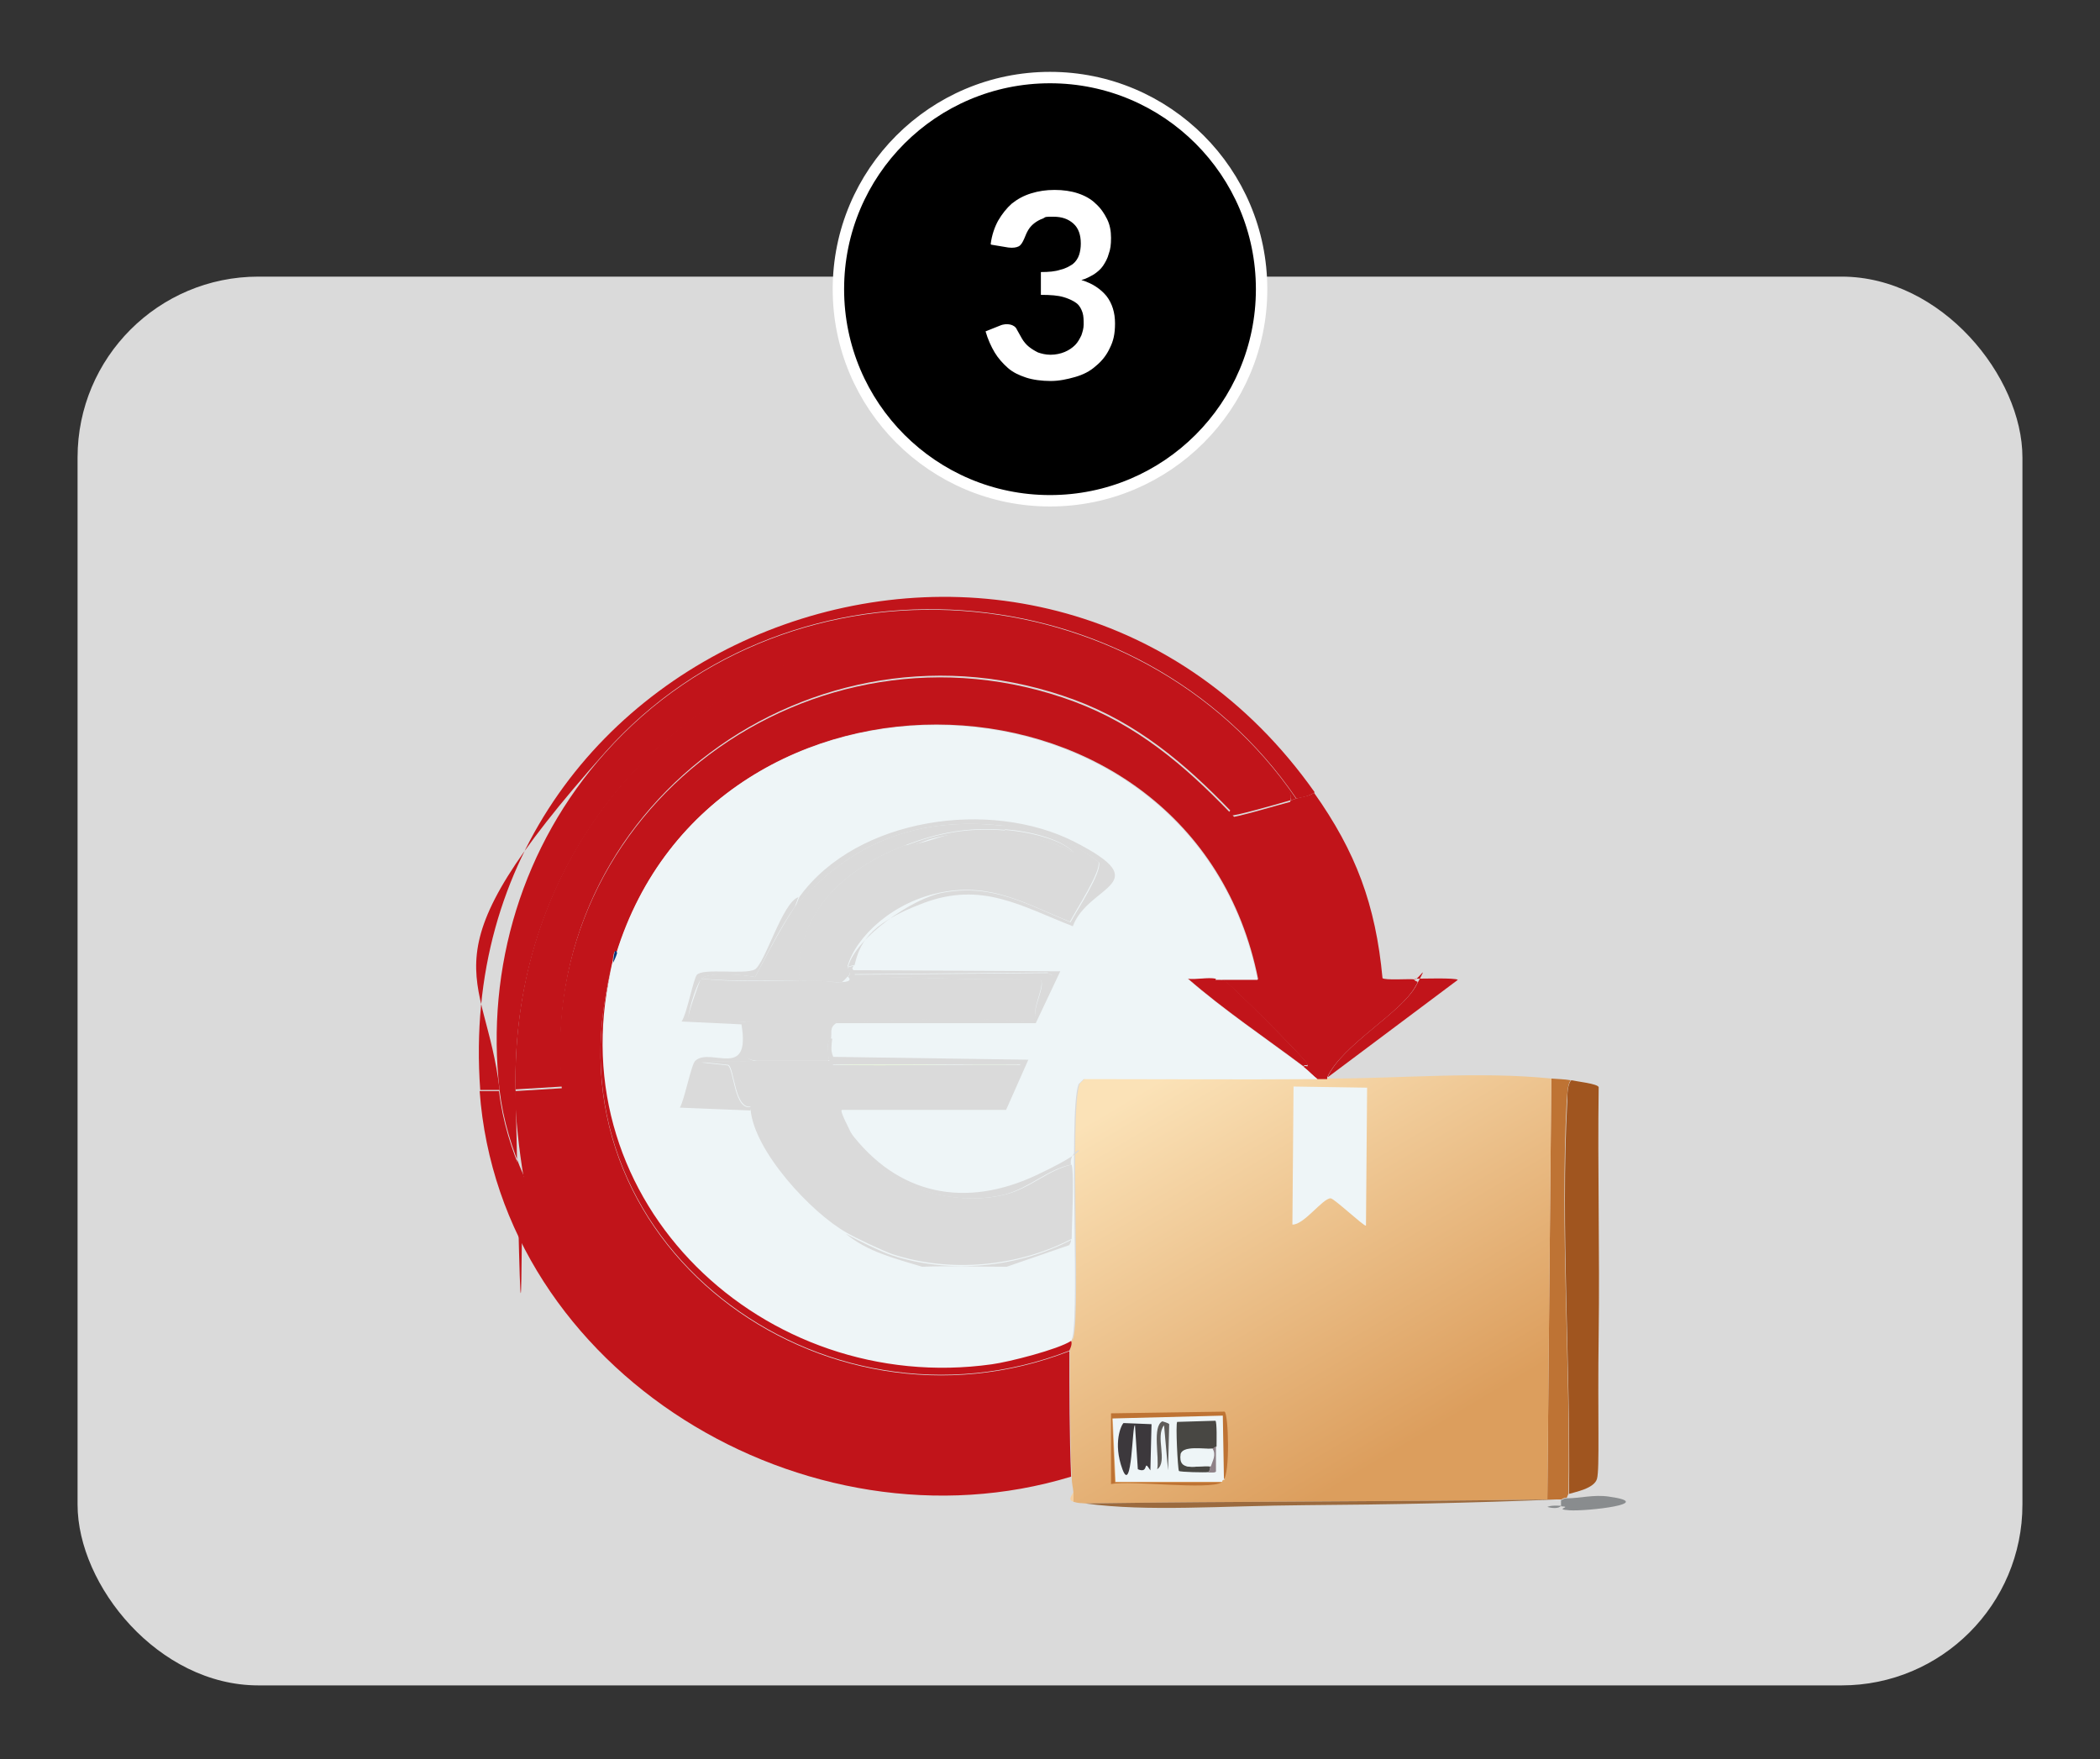
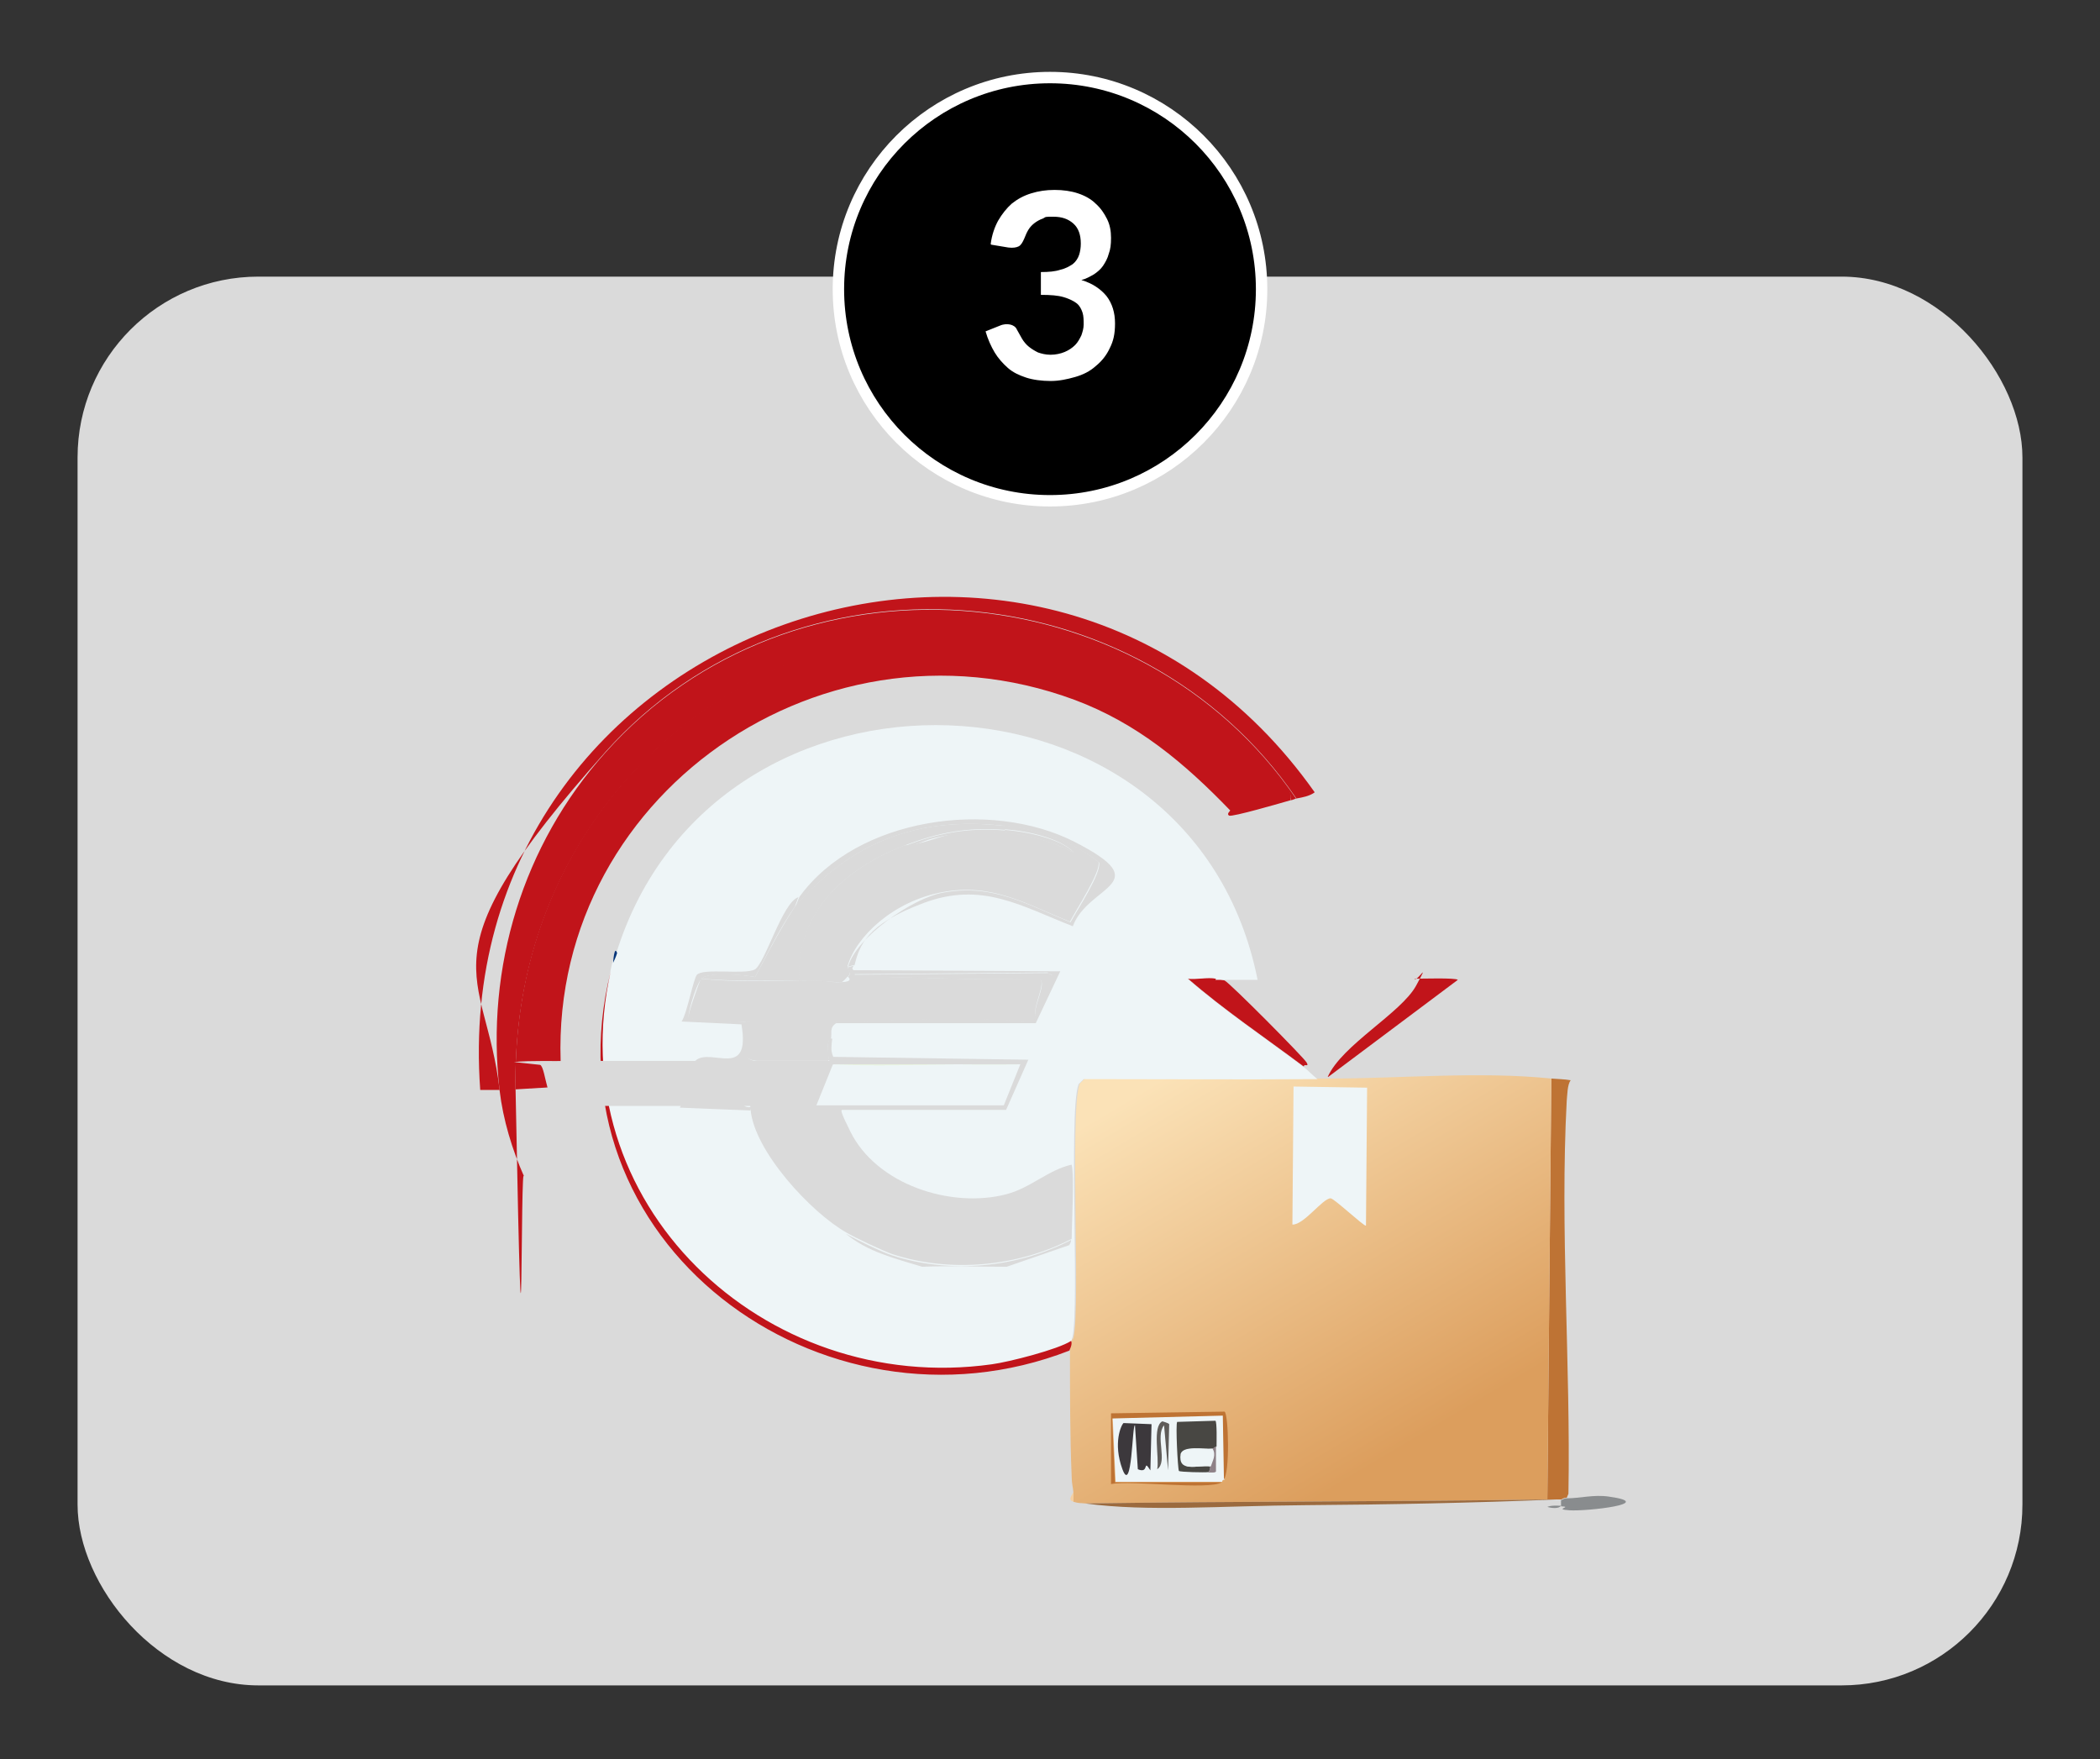
<svg xmlns="http://www.w3.org/2000/svg" id="Livello_1" version="1.1" viewBox="0 0 368.2 308.4">
  <rect x="0" y="0" width="368.2" height="308.4" fill="#333333" stroke="none" />
  <defs>
    <style>
      .st0 {
        fill: #043579;
      }

      .st1 {
        fill: #9b6a3e;
      }

      .st2 {
        fill: #898c8e;
      }

      .st3 {
        fill: #5f5c59;
      }

      .st4 {
        fill: #8e8187;
      }

      .st5 {
        fill: #d9f1ad;
      }

      .st6 {
        fill: #3c383c;
      }

      .st7 {
        fill: #f5ce9f;
      }

      .st8 {
        stroke: #fff;
        stroke-miterlimit: 10;
        stroke-width: 2px;
      }

      .st9 {
        fill: #fff;
      }

      .st10 {
        fill: #c1141a;
      }

      .st11 {
        fill: #eef5f7;
      }

      .st12 {
        fill: #484743;
      }

      .st13 {
        fill: #a0551f;
      }

      .st14 {
        fill: #be7334;
      }

      .st15 {
        fill: #dadada;
      }

      .st16 {
        fill: url(#Sfumatura_senza_nome_125);
      }
    </style>
    <linearGradient id="Sfumatura_senza_nome_125" data-name="Sfumatura senza nome 125" x1="316.3" y1="-145.6" x2="371.1" y2="-53.3" gradientTransform="translate(-70 313.6) scale(.9)" gradientUnits="userSpaceOnUse">
      <stop offset="0" stop-color="#fbe2b7" />
      <stop offset=".8" stop-color="#dc9e5d" />
    </linearGradient>
  </defs>
  <rect class="st15" x="13.6" y="48.5" width="341" height="247" rx="31.7" ry="31.7" />
  <circle class="st8" cx="184.1" cy="50.7" r="37.1" />
  <path class="st9" d="M173.7,42.8c.2-1.6.7-3,1.3-4.1.7-1.2,1.5-2.2,2.4-3,1-.8,2.1-1.4,3.4-1.8,1.3-.4,2.6-.6,4.1-.6s2.9.2,4.1.6c1.2.4,2.3,1,3.1,1.8.9.8,1.5,1.7,2,2.7.5,1,.7,2.1.7,3.3s-.1,2-.4,2.8c-.2.8-.6,1.5-1,2.1-.4.6-1,1.1-1.6,1.5-.7.4-1.4.8-2.2,1,2,.6,3.4,1.6,4.4,2.8,1,1.3,1.5,2.9,1.5,4.8s-.3,3.1-.9,4.3c-.6,1.3-1.4,2.3-2.5,3.2-1,.9-2.2,1.5-3.6,1.9s-2.8.7-4.3.7-3.1-.2-4.3-.6c-1.2-.4-2.3-.9-3.2-1.7s-1.7-1.7-2.3-2.7-1.2-2.3-1.6-3.7l2.5-1c.7-.3,1.3-.3,1.8-.2s1,.4,1.2.9c.3.5.6,1.1.9,1.6.3.5.7,1,1.2,1.4s1,.7,1.6,1c.6.2,1.3.4,2.2.4s1.8-.2,2.5-.5c.7-.3,1.3-.7,1.8-1.2.5-.5.8-1.1,1.1-1.7.2-.6.4-1.2.4-1.9s0-1.5-.2-2.1c-.2-.6-.5-1.2-1-1.6s-1.3-.8-2.3-1.1c-1-.3-2.3-.4-4-.4v-4c1.4,0,2.5-.1,3.4-.4.9-.2,1.6-.6,2.2-1,.5-.4.9-1,1.1-1.6.2-.6.3-1.3.3-2,0-1.5-.4-2.7-1.3-3.5-.9-.8-2-1.2-3.5-1.2s-1.3,0-1.8.3c-.6.2-1.1.5-1.5.8-.4.3-.8.7-1.1,1.2-.3.5-.5,1-.7,1.5-.3.7-.6,1.2-1,1.4-.4.2-1,.3-1.8.2l-3-.5Z" />
  <g id="Oggetto_generativo">
    <g>
      <path class="st2" d="M273.7,264c0-.1,0-.7,0-1,.3,0,.4-.3,1-.3,2.3,0,4.8-.7,7.4-.3,8.6,1.2-3.9,2.6-6.9,2.4s.7-.6-1.5-.7Z" />
      <path class="st2" d="M273.7,264c-.4.6-1.8.4-2.4.2.7-.3,1.7-.2,2.4-.2Z" />
      <g>
        <g>
-           <path class="st13" d="M275.1,261.9c.3-22.5-1.5-46.5-.3-68.9,0-.9,0-2.9.7-3.6.9.2,4.6.6,4.8,1.2-.2,14.4.2,28.9,0,43.3s.2,23.7-.3,25.4-3.9,2.3-4.8,2.6Z" />
          <path class="st14" d="M275.4,189.4c-.6.7-.6,2.7-.7,3.6-1.2,22.4.7,46.3.3,68.9l-.3.7c-.7,0-.8.3-1,.3s-.5,0-.7,0c-.6,0-1.1,0-1.7,0l.7-73.8c1.1.1,2.3.1,3.4.3Z" />
          <g>
            <path class="st16" d="M272,189.1l-.7,73.8c-27,.4-54,.3-81,.7-.9-.1-1.1,0-2.1-.3,0-.6,0-1.2,0-1.7-.1-1-.3-1.6-.3-2.7-.3-7.2-.3-14.7-.3-22s.7-1.1.3-1.7c1.9-1.3-.5-40,1.4-45.2l.9-.9c13.7,0,27.4.1,41,0,.6,0,1.1,0,1.7,0,12.9,0,26.3-1.3,39.1,0Z" />
            <path class="st1" d="M271.3,262.9c.6,0,1.1,0,1.7,0-14.7.6-29.4.9-44.1,1s-27.6,1.2-38.6-.3c27-.4,54-.3,81-.7Z" />
            <path class="st7" d="M188.2,263.3c-.8-.3-.6-.6,0-1.7,0,.6,0,1.2,0,1.7Z" />
            <path class="st11" d="M226.8,190.5l12.9.2-.2,24.2c-.4.1-5.6-4.8-6.2-4.8-1.4,0-4.7,4.7-6.7,4.6l.2-24.2Z" />
            <g>
              <path class="st11" d="M214.6,259.5c-.4,0-.3.3-.3.3h-18.7l-.5-11.2,19.4-.5.2,11.3Z" />
              <g>
                <path class="st14" d="M214.6,259.5l-.2-11.3-19.4.5.5,11.2h18.7c-2.3,1.4-15.9-.4-19.4.3v-12.4l19.9-.3c.7.3,1,11-.2,12Z" />
                <path class="st12" d="M213.2,253.7c-.3,0-.3.3-.7.3-1.4.1-5-.6-5.5.9-.5,3.4,2.9,1.9,5.2,2.2,0,.3,0,.6-.3,1-.6.1-5,0-5.2-.2-.2-.4-.6-8.2-.3-8.6l6.7-.2c.3.2.2,3.8.2,4.5Z" />
                <path class="st6" d="M196.9,249.5l5,.2-.2,8.1c-1.4-2.2-.1.7-2.2-.2l-.5-7.7c-.5-.3-.5,12.3-2.2,7.7s-.2-7.8.2-8.1Z" />
                <path class="st3" d="M203.8,249.2c0,0,1.1.3,1.2.5l-.2,8.1-.7-7.9c-1.6,1.9.7,6.4-1.2,7.7.4-2.1-.9-7.5.9-8.4Z" />
                <path class="st4" d="M211.9,258.1c.3-.4.2-.7.3-1,.3-1,1-2,.3-3.1.3,0,.4-.4.7-.3v4.3c-.2.3-1,.1-1.4.2Z" />
                <path class="st11" d="M212.6,254c.7,1.1,0,2.1-.3,3.1-2.3-.3-5.6,1.2-5.2-2.2.5-1.4,4.1-.7,5.5-.9Z" />
              </g>
            </g>
          </g>
        </g>
        <g>
-           <path class="st10" d="M226.3,140.3c.3,0,.6-.2,1-.3,1.1-.3,2.2-.4,3.1-1,7.3,10.3,10.8,19.6,12,32.5.5.4,4.5.1,5.5.2.5.7,1,0,.3,1.2-2.6,4.8-12.9,10.3-15.5,16v.3c-.6,0-1.1,0-1.7,0-.8-.6-1.6-1.5-2.4-2.1,0-.6,1.1.4.5-.7s-13.5-14-14.4-14.4-1.3-.3-1.5-.3h7.4c-11.4-57.4-95.3-60.1-112.5-4.5-.5-1.4-.7,1.6-.7,1.7-.1.5-.2.9-.3,1.4-11.9,47.6,37,83.5,80.4,66.6,0,7.2,0,14.7.3,22-46.3,14.1-100.1-18.2-103.7-67.6h3.4c.6,5.2,2.2,10.4,4.3,15.1-.8-5-1.4-10-1.5-15.1l8.2-.5c-4.9-48.8,44.1-84.7,89.8-67.8,11,4.1,19.3,11.1,27.3,19.4s-.8.6-.2.9,9.5-2.4,10.8-2.7Z" />
          <path class="st10" d="M230.4,139c-.9.6-2,.8-3.1,1-27.5-40.4-88.4-44.9-121.2-8.1s-21,37.6-18.5,59.2h-3.4c-6-81.6,99.4-118.6,146.3-52.2Z" />
          <path class="st10" d="M232.8,188.8c2.5-5.6,12.9-11.2,15.5-16s.1-.5-.3-1.2c1.1,0,7.3-.2,7.6.2l-22.7,17Z" />
          <path class="st10" d="M226.3,140.3c-1.4.4-10.3,3-10.8,2.7s.2-.8.2-.9c-8-8.3-16.3-15.3-27.3-19.4-45.7-16.9-94.7,19-89.8,67.8l-8.2.5c-1.4-72.9,86-108.5,133.2-55.5.9,1.1,3.1,3.2,2.7,4.6Z" />
          <path class="st10" d="M227.3,140c-.4.1-.7.3-1,.3.4-1.4-1.8-3.6-2.7-4.6-47.2-53-134.6-17.5-133.2,55.5s.8,10.1,1.5,15.1c-2.1-4.7-3.7-10-4.3-15.1-2.5-21.6,4.1-43.1,18.5-59.2,32.8-36.8,93.7-32.3,121.2,8.1Z" />
          <path class="st10" d="M213.2,171.6c.2,0,1.5.3,1.5.3.9.4,13.9,13.5,14.4,14.4s-.5.1-.5.7c-6.8-5.1-14.1-10-20.4-15.5,1.5.2,3.6-.3,5,0Z" />
          <g>
            <path class="st11" d="M213.2,171.6c-1.4-.3-3.5.2-5,0,6.3,5.5,13.6,10.4,20.4,15.5.8.6,1.6,1.5,2.4,2.1-13.7.1-27.4,0-41,0l-.9.9c-1.9,5.1.5,43.9-1.4,45.2s-10.9,3.7-13.9,4.1c-39.9,5.6-75.9-28.3-66.8-69,.1-.4.2-.9.3-1.4,0-.2.5-1.1.7-1.7,17.1-55.6,101.1-52.9,112.5,4.5h-7.4Z" />
            <g>
              <path class="st10" d="M187.8,235.1c.3.6-.3,1.6-.3,1.7-43.4,16.9-92.3-19.1-80.4-66.6-9.2,40.7,26.9,74.6,66.8,69,3-.4,11.6-2.6,13.9-4.1Z" />
              <path class="st0" d="M108.2,167.1c-.2.7-.6,1.5-.7,1.7,0,0,.2-3.2.7-1.7Z" />
              <path class="st0" d="M107.1,170.2c.1-.5.2-.9.3-1.4-.1.5-.2.9-.3,1.4Z" />
              <path class="st11" d="M187.5,218.3c0,1.3,0,2.4,0,3.8-3.4.7-7.2,0-11,0l11-3.8Z" />
              <g>
                <path class="st15" d="M145.9,182.2c-.1,1.1-.3,2,.2,3.1l34.2.5-3.9,8.8h-28.8c-.4.2,1.3,3.3,1.5,3.8,4.6,9.3,17.6,13.5,27.3,11,4.3-1.1,7.4-4.3,11.5-5.2.5,2.2,0,10.2,0,13-9.4,4.9-21.3,6-31.4,2.7-1.5-.5-6.6-2.9-8.1-3.8-6.2-3.5-16.2-14.3-16.8-21.6s.4-.4.3-.7h44.1l2.9-7.2h-33c-.5,0-.2-.7-.7-.7.2-1.1-.6-3.8.7-3.8Z" />
                <path class="st15" d="M145.9,182.2c-1.3,0-.4,2.7-.7,3.8-4.1,0-8.3,0-12.4,0-4.2-.3-1.4-3.9-2.1-6.9,16.6.7,33.7-1.4,50.3,0l.5-.7c-.2-1.3,3.1-6.7,3.1-7,0-.7-.5-.4-.9-.9l-34,.3-.2-.7,36.4.2-4.3,9.1h-35c-1.2.8-.7,1.6-.9,2.7Z" />
                <path class="st15" d="M139.4,158.9c-2.8,4.1-4.7,8-7,12.4-2.1-.4-8.3-.9-9.4.3s-2.6,6.7-2.2,6.9c3.4.1,6.8.5,10.1.7.6,3-2.1,6.6,2.1,6.9-3.3,0-6.7-.2-10,.2l4.6.5c1.1.5,1.1,8.4,4.3,7.2,0,.3-.4.4-.3.7l-12.4-.5c.8-1.3,2-7.6,2.7-8.2,2.6-2.5,9.8,3.5,8.1-6.4l-10.5-.5c.9-1.2,2.1-7.6,2.7-8.2,1.1-1.2,8.3,0,10.1-.9s4.9-11.9,7.7-12.7c-.1.1-.5,1.5-.7,1.7Z" />
                <path class="st15" d="M149.7,169.2l-1,.3c1.4-5.2,11.4-12.1,16.7-13,8.7-1.6,14.7,2.1,22.3,5.2,1-1.9,5.5-8.7,5-10.5-4.8-3.7-10.4-5.7-16.5-6.4-15.1-1.7-26.8,2.7-36.7,14.1.1-.2.6-1.6.7-1.7,10.1-13.9,33.5-17.1,48.2-9.6s2.4,7.5-.3,14.8c-9-3.5-15.9-7.9-26.1-4.1s-11.3,7.5-12.2,11Z" />
                <path class="st15" d="M149.7,169.2c-.1.5-.5.4,0,1l.2.7,34-.3c.3.5.8.1.9.9s-3.3,5.7-3.1,7c-1-1.4,2.1-6.2.5-6.9-11.1.4-22.4-.4-33.5-.3.7-.8-.2-1.1,0-1.7l1-.3Z" />
-                 <path class="st15" d="M187.8,204.2c-4.1.8-7.2,4-11.5,5.2-9.7,2.5-22.7-1.6-27.3-11,8.4,11.2,20.3,13.5,32.8,7.6s5.2-5.1,6-1.7Z" />
                <path class="st15" d="M187.8,217.3c0,.7-.3.8-.3,1l-11,3.8c-4.8,0-10.3-.2-14.8,0-4.6-1.4-9.6-2.6-13.4-5.8,1.5.9,6.5,3.3,8.1,3.8,10.1,3.3,22,2.2,31.4-2.7Z" />
-                 <path class="st15" d="M132.9,186c4.1,0,8.3,0,12.4,0s.2.7.7.7c11,.2,22-.1,33,0l-2.9,7.2h-44.1c-3.2,1.2-3.2-6.7-4.3-7.2l-4.6-.5c3.3-.3,6.6-.1,10-.2Z" />
+                 <path class="st15" d="M132.9,186c4.1,0,8.3,0,12.4,0s.2.7.7.7l-2.9,7.2h-44.1c-3.2,1.2-3.2-6.7-4.3-7.2l-4.6-.5c3.3-.3,6.6-.1,10-.2Z" />
                <path class="st5" d="M178.9,186.7c-11-.1-22,.2-33,0h33Z" />
                <path class="st15" d="M181.6,178.5l-.5.7c-16.6-1.4-33.7.7-50.3,0s-6.8-.6-10.1-.7c-.3-.2,2-6.6,2.2-6.9,5.7.6,11.4.4,17.2.3s4.9.4,7.4.3,1-1,1.2-1c11.1,0,22.3.8,33.5.3,1.5.6-1.5,5.5-.5,6.9Z" />
                <path class="st15" d="M176.2,144.8v.7c-6.5-.5-11.5.4-17.5,2.7-10.4,4-19.2,11.7-18.5,23.7-5.7,0-11.5.2-17.2-.3,1.1-1.3,7.4-.7,9.4-.3,2.3-4.4,4.3-8.2,7-12.4,10-11.4,21.6-15.8,36.7-14.1Z" />
                <path class="st15" d="M148.7,169.5c-.2.6.7.9,0,1.7-.2,0-.8,1-1.2,1-2.4,0-4.9-.4-7.4-.3-.7-12,8.2-19.7,18.5-23.7,3,0,6.1-1.7,9.1-2.1,6.9-.9,14.5.1,20.6,3.4-2.3-2.6-8.6-3.9-12.2-4.1v-.7c6,.7,11.7,2.6,16.5,6.4.5,1.7-4,8.5-5,10.5-7.7-3.1-13.6-6.8-22.3-5.2s-15.2,7.8-16.7,13Z" />
                <path class="st15" d="M176.2,145.5c3.6.3,9.9,1.5,12.2,4.1-6.1-3.3-13.7-4.3-20.6-3.4s-6.1,2.1-9.1,2.1c6-2.3,11-3.2,17.5-2.7Z" />
              </g>
            </g>
          </g>
        </g>
      </g>
    </g>
  </g>
</svg>